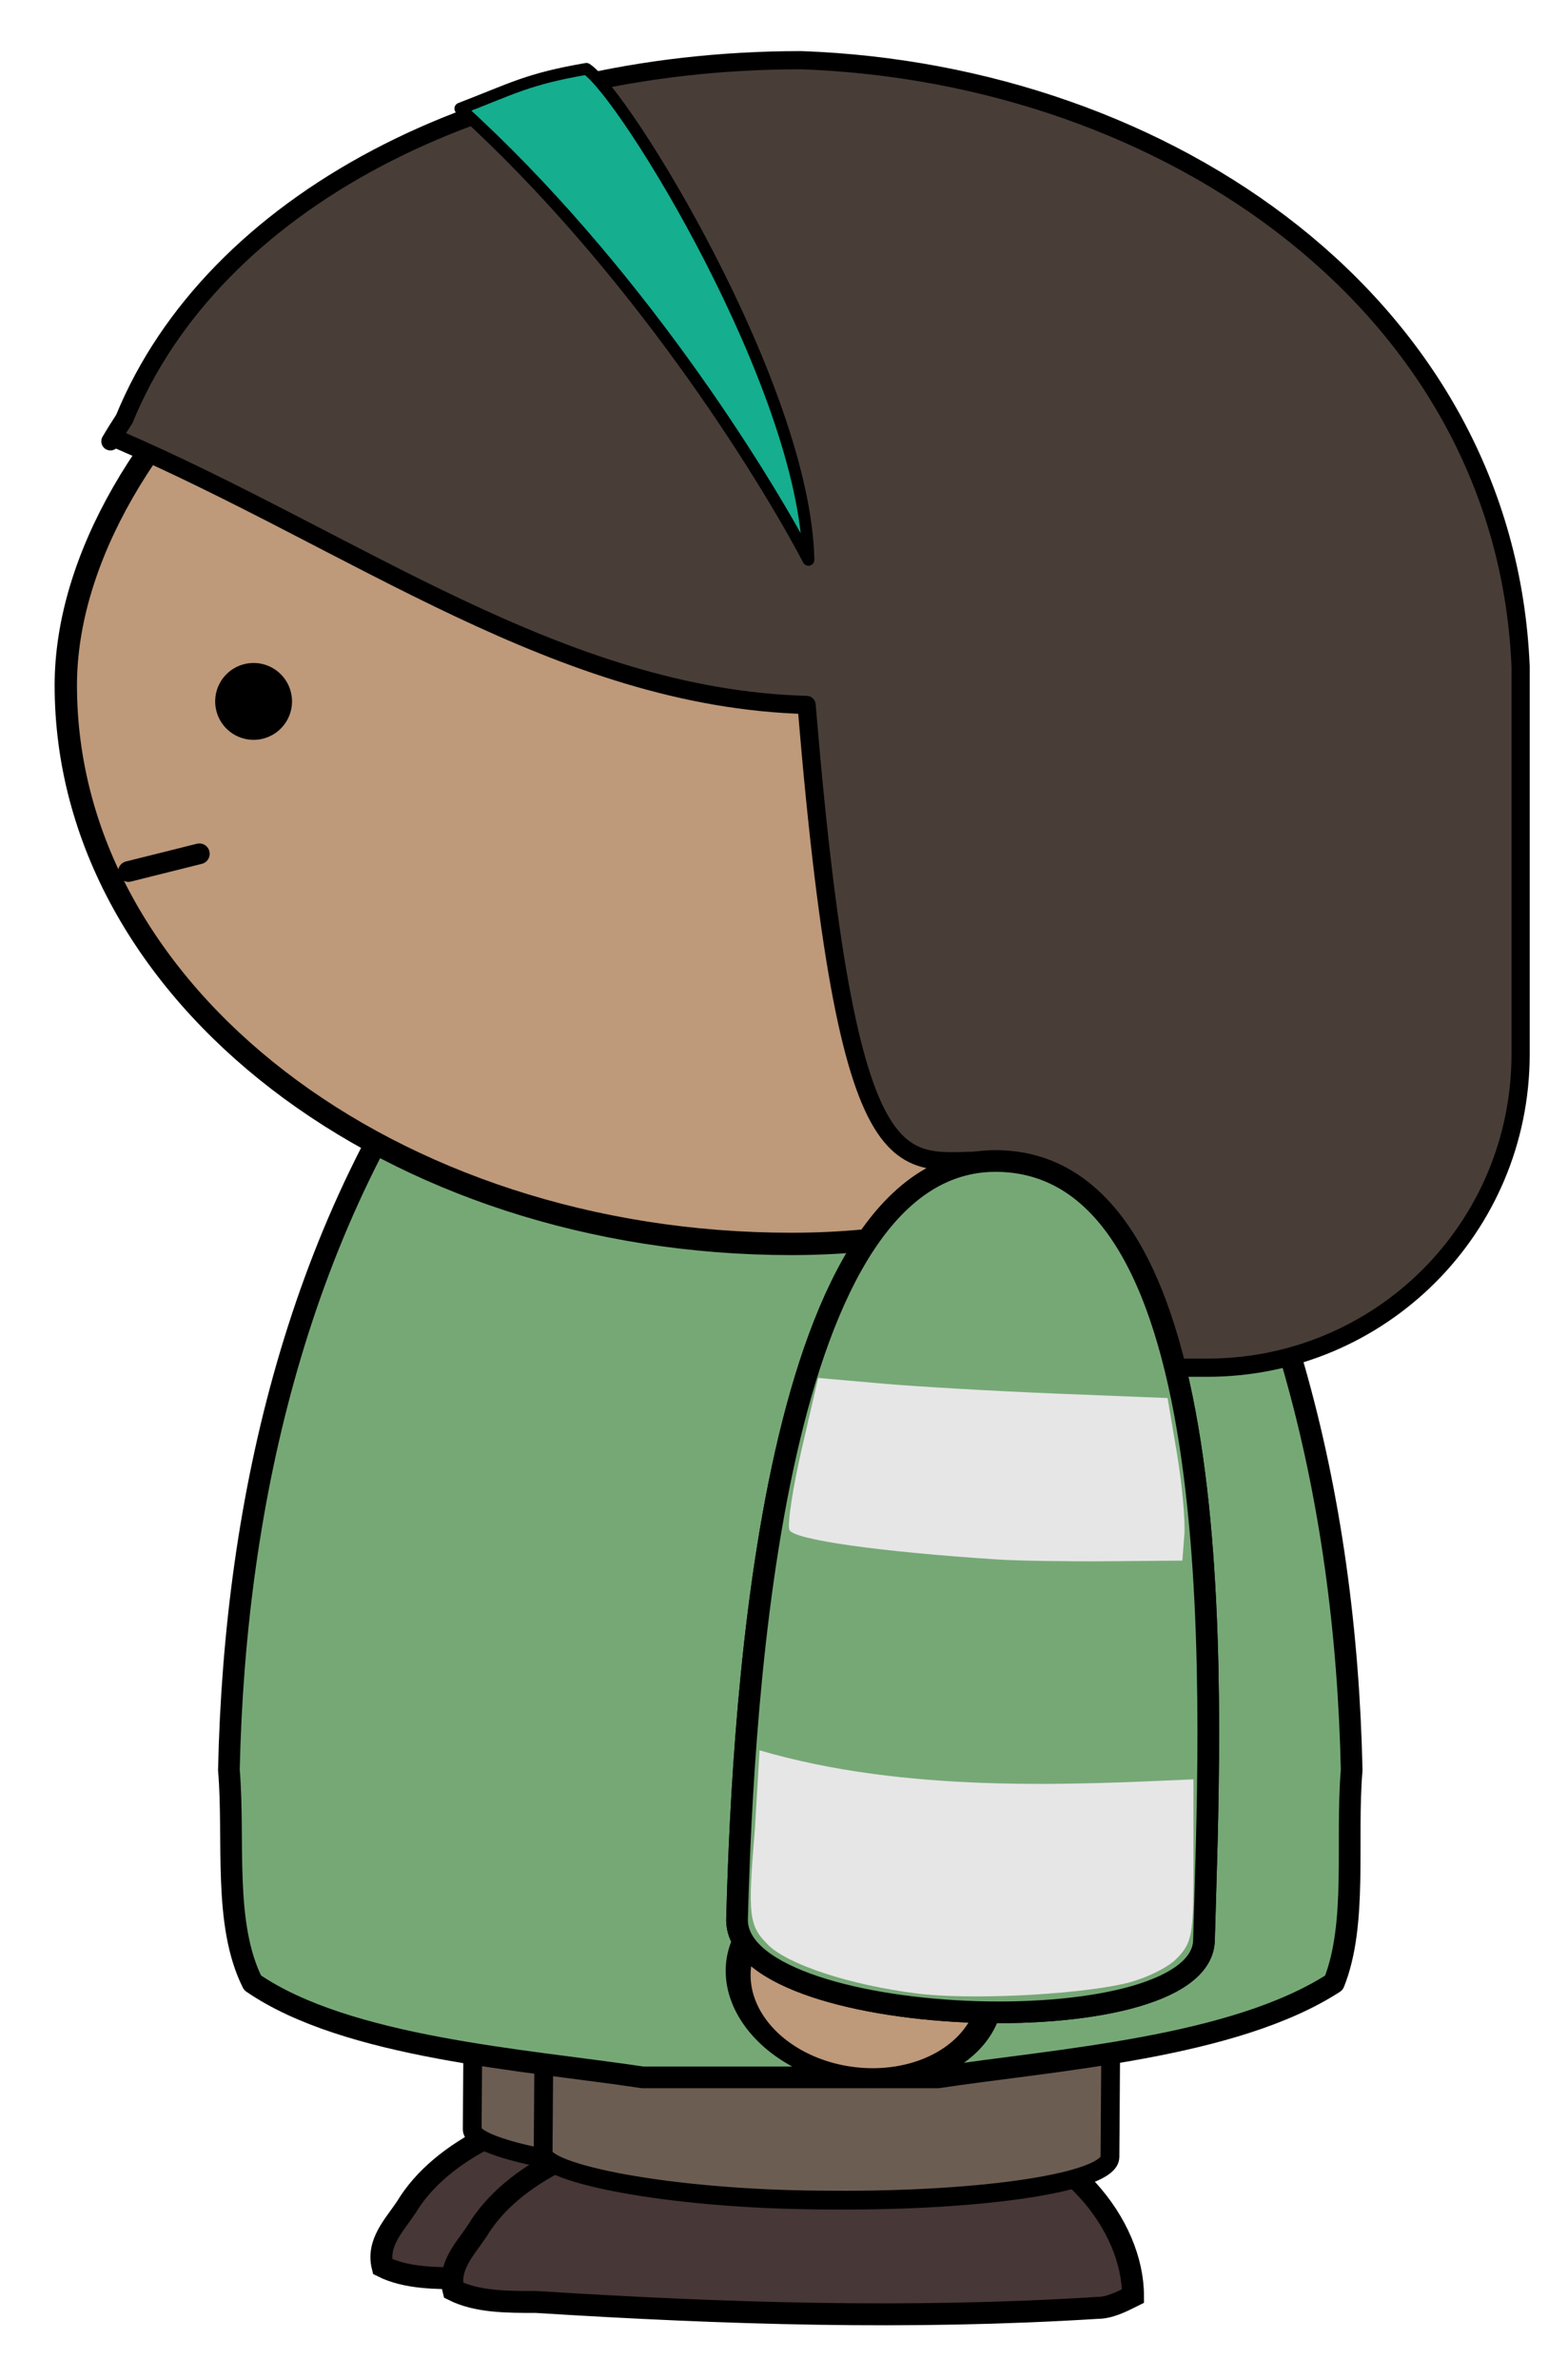
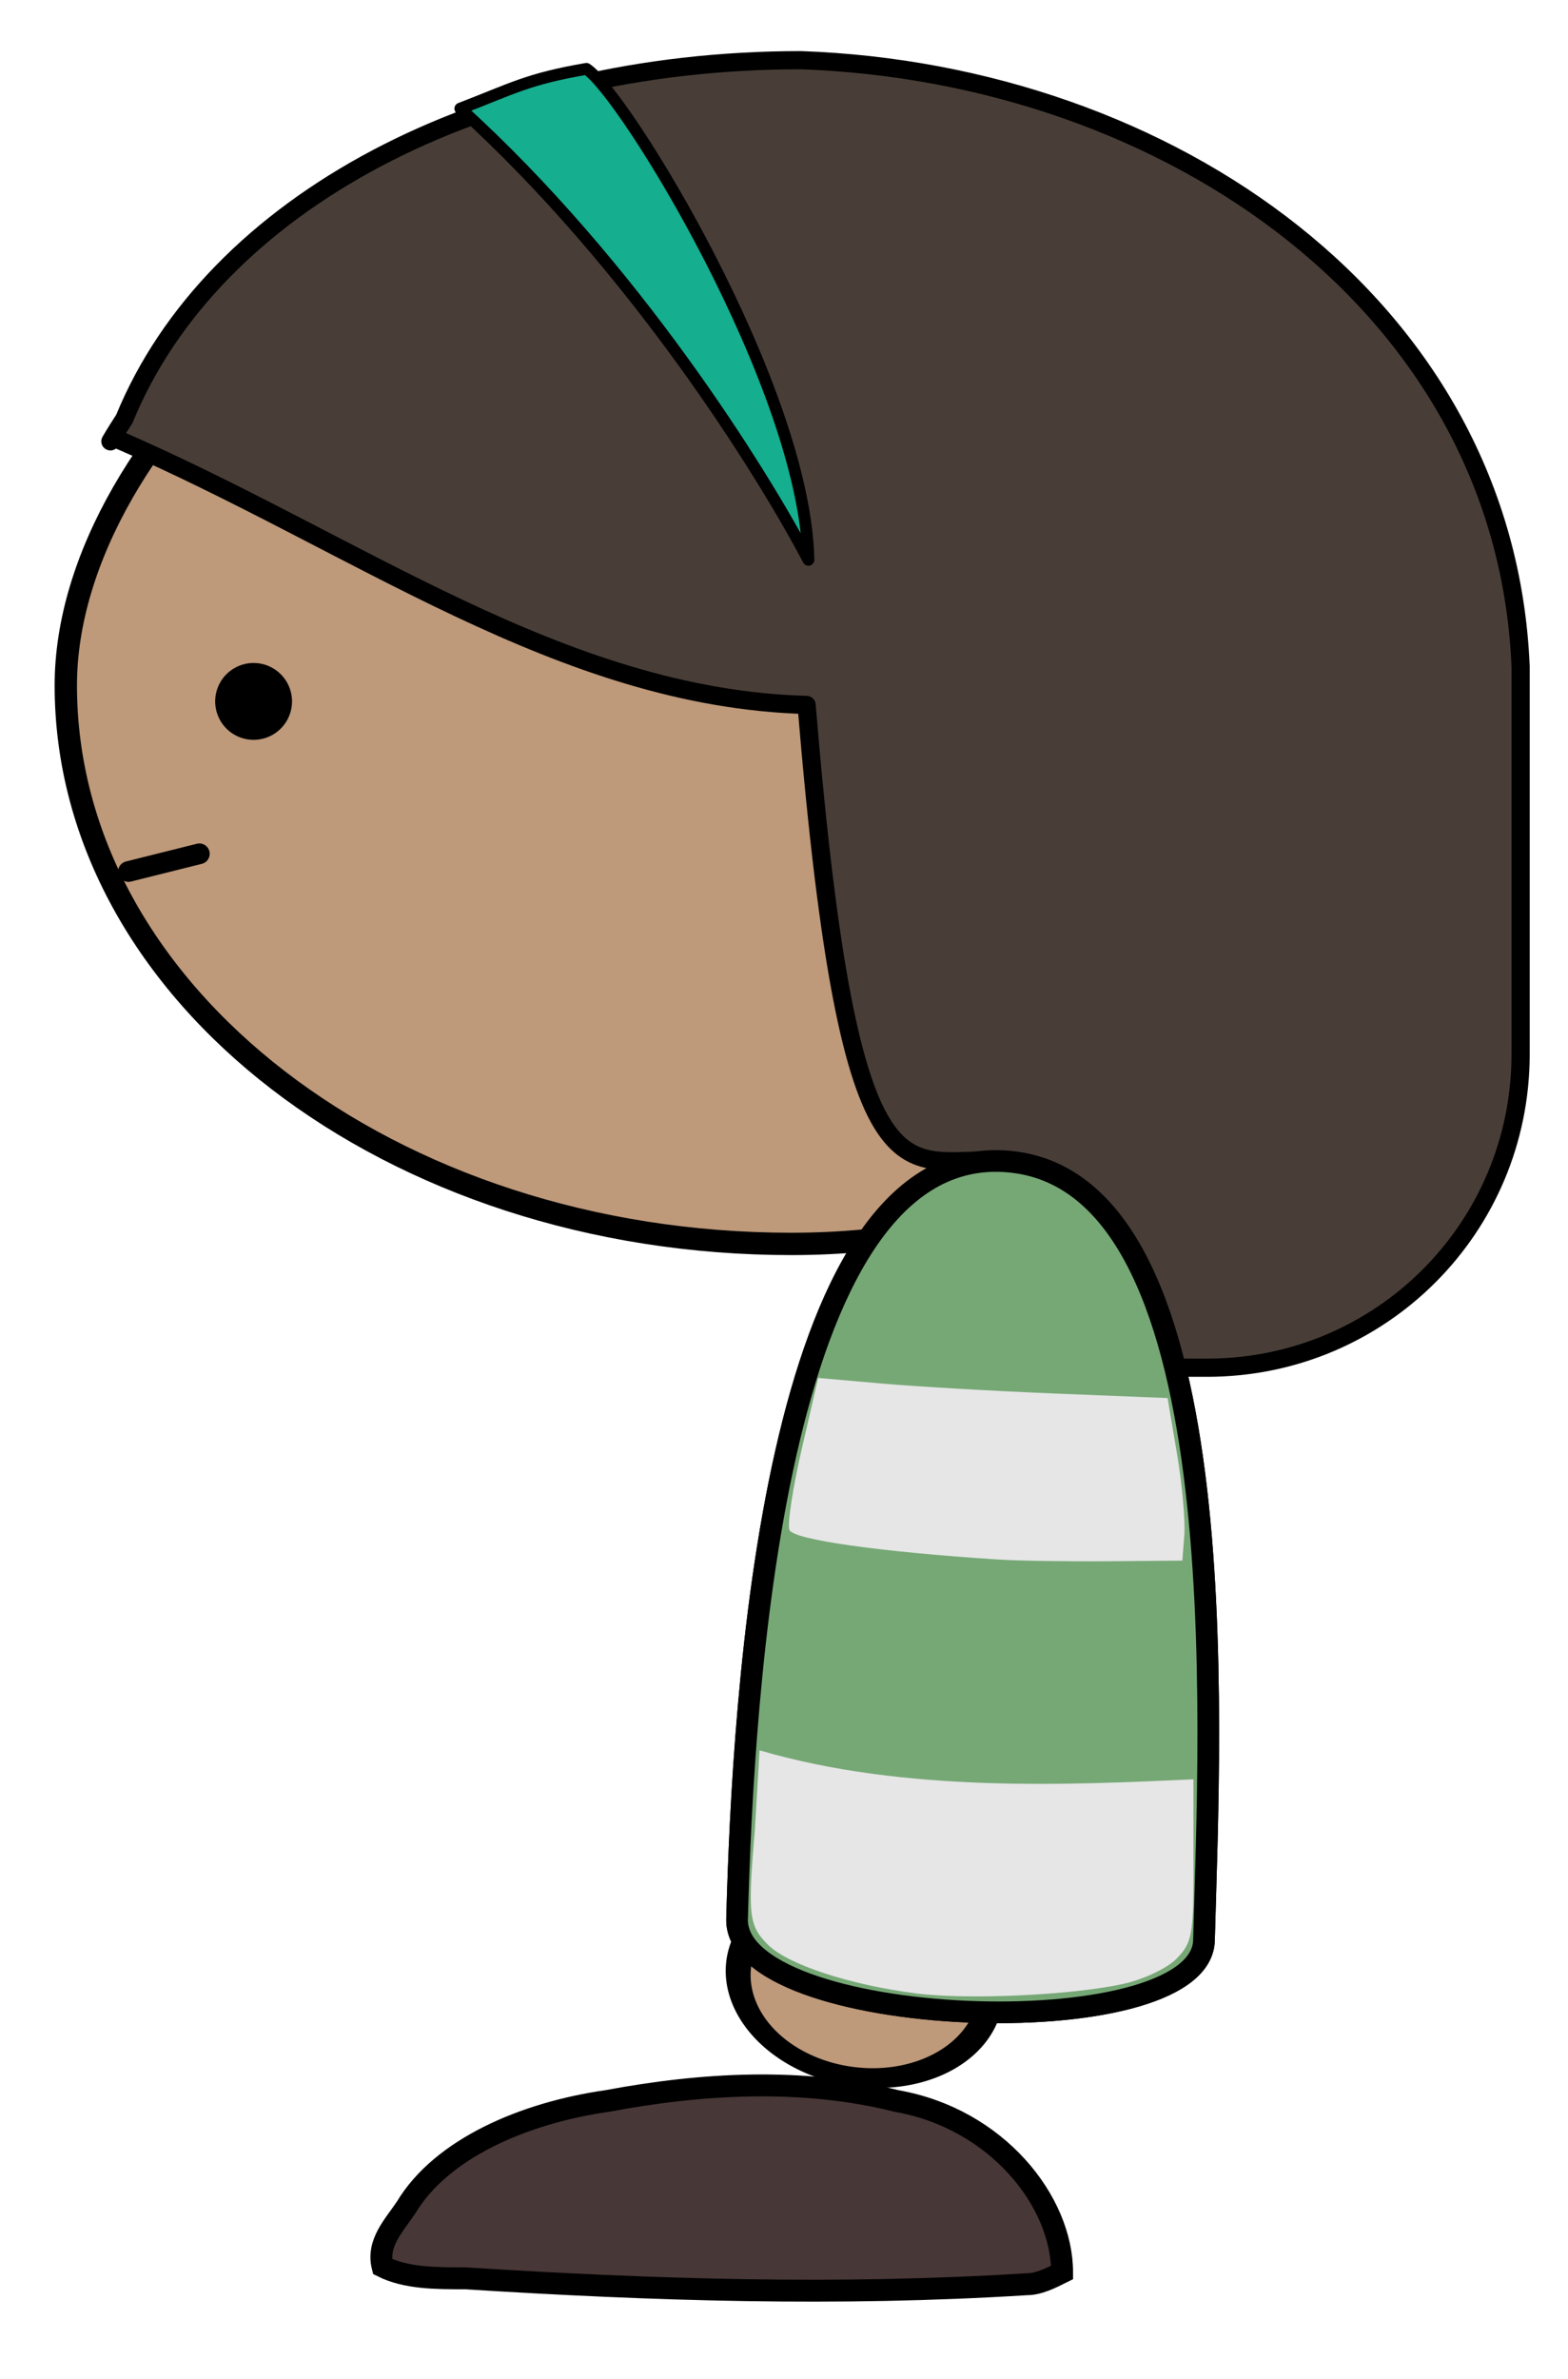
<svg xmlns="http://www.w3.org/2000/svg" version="1.1" width="530.688" height="804.969" id="svg4390">
  <defs id="defs4392" />
  <g transform="translate(-98.938,-199.875)" id="layer1">
    <g id="g4459">
      <g transform="matrix(2,0,0,2,-9367.592,3474.762)" id="g6792-6">
        <path d="M 4913,-1253 C 4913,-1265 4902,-1279 4885,-1282 4869,-1286 4852,-1285 4836,-1282 4822,-1280 4808,-1274 4802,-1264 4800,-1261 4797,-1258 4798,-1254 4802,-1252 4807,-1252 4812,-1252 4844,-1250 4875,-1249 4907,-1251 4909,-1251 4911,-1252 4913,-1253 z" id="path6794-7" style="fill:#483737;fill-opacity:1;stroke:#000000;stroke-width:3.706;stroke-linecap:butt;stroke-linejoin:miter;stroke-miterlimit:4;stroke-opacity:1;stroke-dasharray:none" />
-         <rect width="95.92" height="122.8" rx="47" ry="7.628" x="4804" y="-1426" transform="matrix(1,0.007,-0.007,1,0,0)" id="rect6796-5" style="fill:#6c5d53;fill-opacity:1;stroke:#000000;stroke-width:3.179;stroke-miterlimit:4;stroke-opacity:1;stroke-dasharray:none" />
      </g>
      <g transform="matrix(2,0,0,2,-9343.592,3482.762)" id="g6798-7-3">
-         <path d="M 4913,-1253 C 4913,-1265 4902,-1279 4885,-1282 4869,-1286 4852,-1285 4836,-1282 4822,-1280 4808,-1274 4802,-1264 4800,-1261 4797,-1258 4798,-1254 4802,-1252 4807,-1252 4812,-1252 4844,-1250 4875,-1249 4907,-1251 4909,-1251 4911,-1252 4913,-1253 z" id="path6800-5" style="fill:#483737;fill-opacity:1;stroke:#000000;stroke-width:3.706;stroke-linecap:butt;stroke-linejoin:miter;stroke-miterlimit:4;stroke-opacity:1;stroke-dasharray:none" />
-         <rect width="95.92" height="122.8" rx="47" ry="7.628" x="4804" y="-1426" transform="matrix(1,0.007,-0.007,1,0,0)" id="rect6802-6" style="fill:#6c5d53;fill-opacity:1;stroke:#000000;stroke-width:3.179;stroke-miterlimit:4;stroke-opacity:1;stroke-dasharray:none" />
-       </g>
-       <path d="M 364.408,476.762 C 366.408,476.762 366.408,476.762 366.408,476.762 368.408,476.762 368.408,476.762 368.408,476.762 368.408,476.762 368.408,476.762 370.408,476.762 L 370.408,476.762 C 412.408,478.762 450.408,504.762 476.408,538.762 532.408,612.762 554.408,706.762 556.408,798.762 554.408,822.762 558.408,850.762 550.408,870.762 516.408,892.762 456.408,896.762 416.408,902.762 406.408,902.762 388.408,902.762 370.408,902.762 L 370.408,902.762 C 368.408,902.762 366.408,902.762 364.408,902.762 364.408,902.762 364.408,902.762 364.408,902.762 344.408,902.762 328.408,902.762 316.408,902.762 276.408,896.762 216.408,892.762 184.408,870.762 174.408,850.762 178.408,822.762 176.408,798.762 178.408,706.762 200.408,612.762 256.408,538.762 282.408,504.762 322.408,478.762 364.408,476.762 L 364.408,476.762 C 364.408,476.762 364.408,476.762 364.408,476.762 z" id="path6804-2" style="color:#000000;fill:#76a876;fill-opacity:1;fill-rule:evenodd;stroke:#000000;stroke-width:7.333;stroke-linecap:round;stroke-linejoin:round;stroke-miterlimit:4;stroke-opacity:1;stroke-dasharray:none;stroke-dashoffset:0;marker:none;visibility:visible;display:inline;overflow:visible;enable-background:accumulate" />
+         </g>
      <rect width="491.2" height="378" rx="245.6" ry="189" x="-612.408" y="242.762" transform="scale(-1,1)" id="rect6810-2" style="fill:#be997a;fill-opacity:1;fill-rule:evenodd;stroke:#000000;stroke-width:7.559;stroke-linecap:round;stroke-linejoin:round;stroke-miterlimit:4;stroke-opacity:1;stroke-dasharray:none;stroke-dashoffset:0" />
      <path d="M 55,152.5 A 2.5,2.5 0 1 1 50,152.5 2.5,2.5 0 1 1 55,152.5 z" transform="matrix(-5.2,0,0,5.2,457.768,-355.798)" id="path6812-7" style="fill:#000000;fill-opacity:1;fill-rule:evenodd;stroke:none" />
      <path d="M 166.408,488.762 142.408,494.762" id="path6814-0" style="fill:none;stroke:#000000;stroke-width:7;stroke-linecap:round;stroke-linejoin:round;stroke-miterlimit:4;stroke-opacity:1;stroke-dasharray:none" />
      <path d="M -1064,429.4 A 136,119 0 1 1 -1336,429.4 136,119 0 1 1 -1064,429.4 z" transform="matrix(-0.242,0.138,0.23,0.226,2.408,938.762)" id="path6816-9" style="fill:#be997a;fill-opacity:1;fill-rule:evenodd;stroke:#000000;stroke-width:25.224;stroke-linecap:round;stroke-linejoin:round;stroke-miterlimit:4;stroke-opacity:1;stroke-dasharray:none;stroke-dashoffset:0" />
      <path d="M 438.408,592.762 C 360.408,588.762 350.408,774.762 348.408,848.762 346.408,886.762 504.408,892.762 506.408,856.762 508.408,782.762 518.408,596.762 438.408,592.762 z" id="path6818-3" style="color:#000000;fill:#76a876;fill-opacity:1;fill-rule:evenodd;stroke:#000000;stroke-width:7.333;stroke-linecap:round;stroke-linejoin:round;stroke-miterlimit:4;stroke-opacity:1;stroke-dasharray:none;stroke-dashoffset:0;marker:none;visibility:visible;display:inline;overflow:visible;enable-background:accumulate" />
      <path d="M 370.085,220.242 C 262.13,220.242 170.927,268.513 141.022,341.617 139.398,344.117 137.805,346.633 136.304,349.21 136.874,348.903 137.518,348.546 138.085,348.242 219.538,383.376 288.465,436.097 371.929,438.398 386.689,616.673 405.567,590.063 438.397,592.773 469.489,594.327 486.991,623.372 496.647,662.648 L 507.46,662.648 C 566.247,662.648 613.585,615.31 613.585,556.523 L 613.585,425.398 C 608.523,303.661 494.58,224.685 370.085,220.242 z" id="use5797" style="color:#000000;fill:#483e37;fill-opacity:1;fill-rule:nonzero;stroke:#000000;stroke-width:6.158;stroke-linecap:round;stroke-linejoin:round;stroke-miterlimit:4;stroke-opacity:1;stroke-dasharray:none;stroke-dashoffset:0;marker:none;visibility:visible;display:inline;overflow:visible;enable-background:accumulate" />
      <path d="M 297.397,223.179 C 277.391,226.634 272.386,229.844 254.741,236.617 313.552,289.955 356.979,359.704 372.554,389.304 371.392,331.04 310.235,231.443 297.397,223.179 z" id="path5904" style="color:#000000;fill:#15ae8f;fill-opacity:1;fill-rule:evenodd;stroke:#000000;stroke-width:4;stroke-linecap:round;stroke-linejoin:round;stroke-miterlimit:4;stroke-opacity:1;stroke-dasharray:none;stroke-dashoffset:0;marker:none;visibility:visible;display:inline;overflow:visible;enable-background:accumulate" />
      <path d="M 438.408,592.762 C 360.408,588.762 350.408,774.762 348.408,848.762 346.408,886.762 504.408,892.762 506.408,856.762 508.408,782.762 518.408,596.762 438.408,592.762 z" id="use5063" style="color:#000000;fill:#76a876;fill-opacity:1;fill-rule:evenodd;stroke:#000000;stroke-width:7.333;stroke-linecap:round;stroke-linejoin:round;stroke-miterlimit:4;stroke-opacity:1;stroke-dasharray:none;stroke-dashoffset:0;marker:none;visibility:visible;display:inline;overflow:visible;enable-background:accumulate" />
      <g transform="translate(-28.571,186.648)" id="g5075">
        <path d="M 437.676,687.718 C 415.192,684.865 394.145,677.961 387.417,671.234 380.921,664.738 380.535,661.311 383.003,632.115 L 384.58,605.461 C 434.237,620.001 490.049,617.113 531.426,615.276 L 531.426,646.759 C 531.426,668.037 530.877,670.791 525.584,676.084 522.371,679.297 514.215,683.106 507.459,684.549 489.676,688.348 455.033,689.921 437.676,687.718 z" id="path5071" style="color:#000000;fill:#e6e6e6;fill-opacity:1;fill-rule:evenodd;stroke:none;stroke-width:7;marker:none;visibility:visible;display:inline;overflow:visible;enable-background:accumulate" />
        <path d="M 465.176,540.888 C 425.107,538.303 395.942,534.162 394.682,530.879 393.944,528.956 395.831,516.601 398.877,503.423 L 404.413,479.464 426.044,481.362 C 437.942,482.405 464.551,483.936 485.176,484.762 L 522.676,486.265 525.847,505.015 C 527.591,515.328 528.716,527.703 528.347,532.515 L 527.676,541.265 502.676,541.48 C 488.926,541.598 472.051,541.331 465.176,540.888 z" id="path5073" style="color:#000000;fill:#e6e6e6;fill-opacity:1;fill-rule:evenodd;stroke:none;stroke-width:7;marker:none;visibility:visible;display:inline;overflow:visible;enable-background:accumulate" />
      </g>
    </g>
  </g>
</svg>